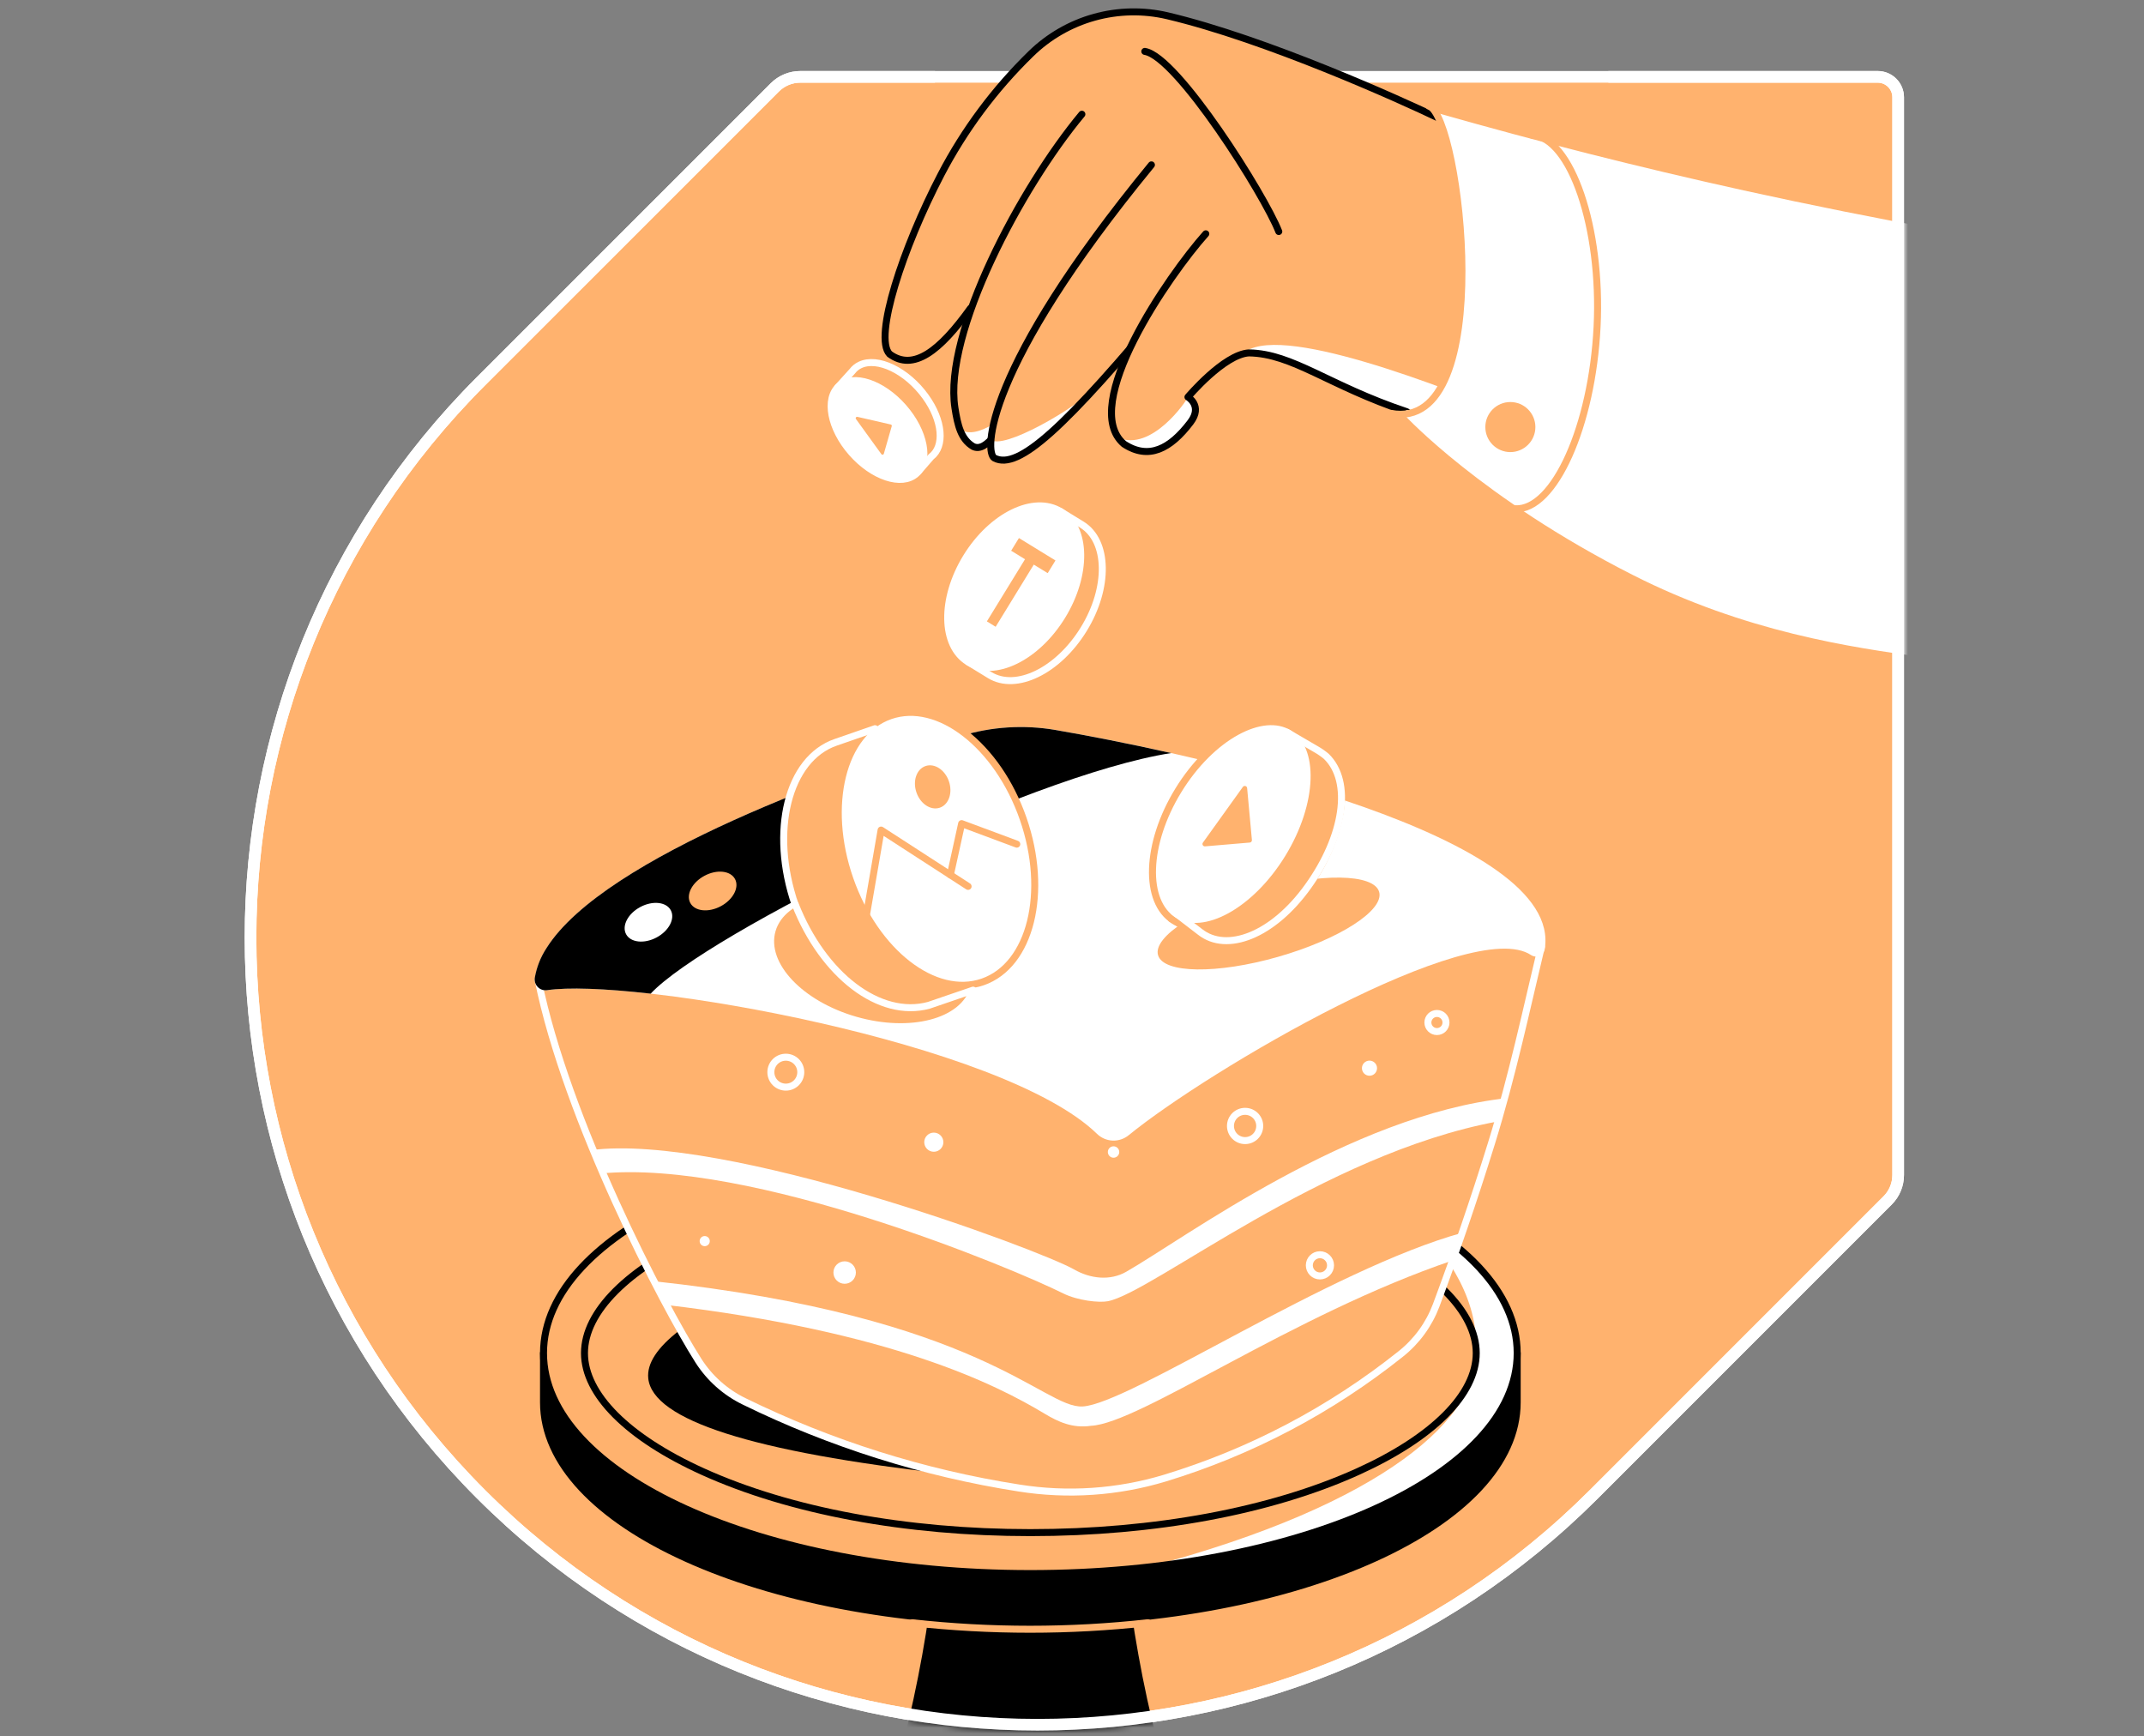
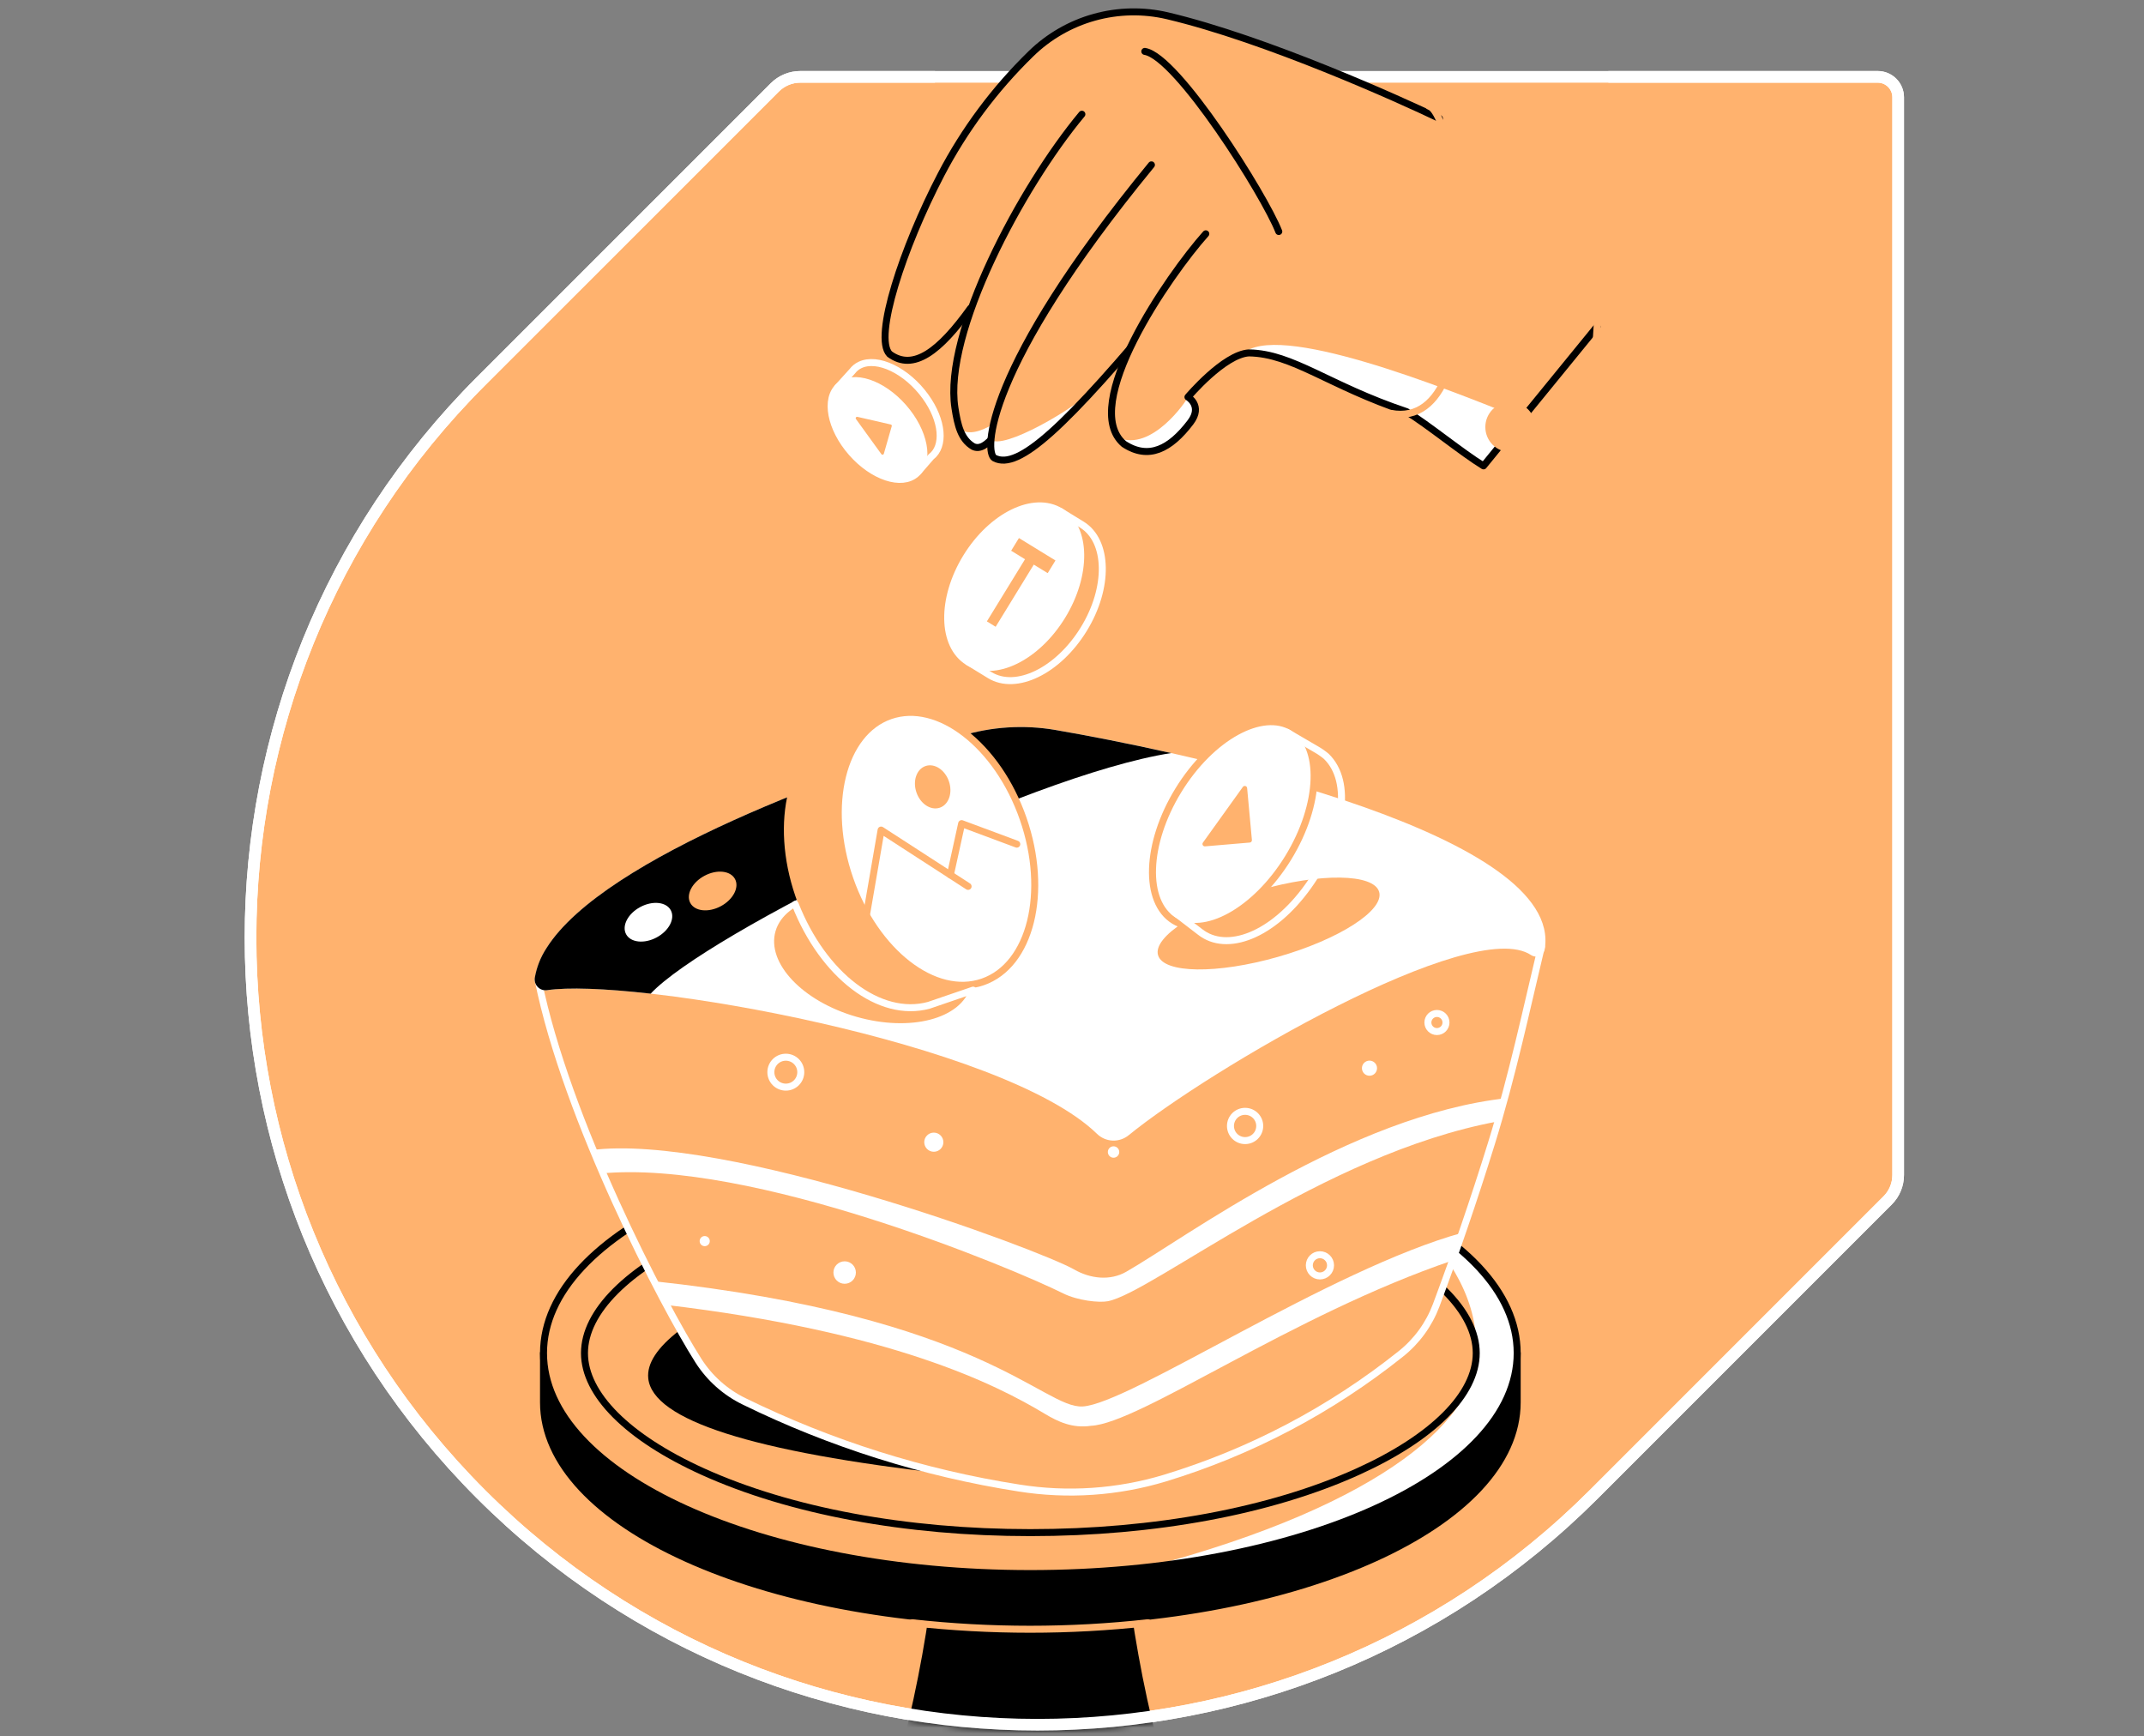
<svg xmlns="http://www.w3.org/2000/svg" width="368" height="298" viewBox="0 0 368 298" fill="none">
  <rect x="0" y="0" width="368" height="298" fill="#808080" stroke="none" />
  <path d="M137.367 13.19C136.554 13.189 135.748 13.348 134.997 13.659C134.246 13.971 133.563 14.427 132.989 15.002L82.565 65.416C29.812 118.162 29.812 203.686 82.565 256.436C135.318 309.186 220.832 309.189 273.578 256.436L323.991 206.023C324.566 205.449 325.023 204.768 325.334 204.018C325.645 203.268 325.805 202.464 325.804 201.652V16.691C325.804 16.231 325.714 15.775 325.537 15.35C325.361 14.925 325.103 14.539 324.777 14.214C324.452 13.889 324.066 13.631 323.64 13.455C323.215 13.279 322.759 13.189 322.299 13.19H137.367Z" fill="#FFB26E" stroke="white" stroke-width="2" stroke-miterlimit="10" />
  <mask id="mask0_9962_54" style="mask-type:alpha" maskUnits="userSpaceOnUse" x="42" y="-1" width="285" height="298">
    <path d="M137.367 13.19C136.554 13.189 135.748 13.349 134.997 13.66C134.246 13.971 133.563 14.428 132.989 15.003L82.565 65.416C29.812 118.162 29.812 203.686 82.565 256.436C135.318 309.186 220.832 309.19 273.578 256.436L323.991 206.023C324.566 205.45 325.023 204.769 325.334 204.019C325.645 203.269 325.805 202.464 325.804 201.652V16.691C325.804 16.231 325.714 15.776 325.537 15.351C325.361 14.925 325.103 14.539 324.777 14.214C324.452 13.889 324.066 13.631 323.64 13.455C323.215 13.28 322.759 13.189 322.299 13.19L194 1L137.367 13.19Z" fill="#6EDBFF" stroke="white" stroke-width="2" stroke-miterlimit="10" />
  </mask>
  <g mask="url(#mask0_9962_54)">
    <path d="M200.934 307.152C185.138 303.077 168.565 303.077 152.769 307.152C159.18 285.962 161.118 266.545 162.386 247.977C171.965 249.444 181.712 249.444 191.292 247.977C192.578 266.56 194.515 285.962 200.934 307.152Z" fill="black" />
    <path d="M258.325 232.217C249.858 215.38 216.596 202.816 176.851 202.816C137.106 202.816 103.83 215.38 95.377 232.217H93.29V240.666C93.29 261.565 130.691 278.506 176.851 278.506C223.011 278.506 260.413 261.554 260.413 240.666V232.217H258.325Z" fill="black" stroke="black" stroke-width="1.2" stroke-linecap="round" stroke-linejoin="round" />
    <path d="M156.58 278.496C170.022 279.985 183.588 279.985 197.03 278.496" stroke="#FFB26E" stroke-width="1.2" stroke-linecap="round" stroke-linejoin="round" />
    <path d="M176.851 194.377C130.702 194.377 93.29 211.318 93.29 232.216C93.29 253.115 130.691 270.056 176.851 270.056C223.011 270.056 260.413 253.132 260.413 232.216C260.413 211.3 223.011 194.377 176.851 194.377Z" fill="#FFB26E" />
    <path d="M197.03 268.946C233.43 264.857 260.413 249.967 260.413 232.218C260.413 223.192 253.431 214.907 241.787 208.402C247.379 213.916 253.616 222.027 253.328 231.199C254.468 243.039 237.676 258.164 197.03 268.946Z" fill="white" />
    <path d="M176.851 201.41C198.195 201.41 218.149 205.122 233.038 211.865C245.968 217.721 253.385 225.14 253.385 232.218C253.385 239.296 245.968 246.715 233.038 252.571C218.149 259.314 198.195 263.029 176.851 263.029C155.508 263.029 135.557 259.314 120.664 252.571C107.734 246.723 100.321 239.299 100.321 232.218C100.321 225.137 107.734 217.721 120.664 211.865C135.557 205.122 155.511 201.41 176.851 201.41Z" fill="#FFB26E" stroke="black" stroke-width="1.2" stroke-linecap="round" stroke-linejoin="round" />
    <path d="M176.851 194.377C130.702 194.377 93.29 211.318 93.29 232.216C93.29 253.115 130.691 270.056 176.851 270.056C223.011 270.056 260.413 253.132 260.413 232.216C260.413 211.3 223.011 194.377 176.851 194.377Z" stroke="black" stroke-width="1.2" stroke-linecap="round" stroke-linejoin="round" />
    <path d="M120.319 226.932L116.657 228.299C112.803 231.261 111.006 234.012 111.268 236.553C112.004 243.712 129.119 249.185 162.614 252.97C163.041 250.453 163.468 247.934 163.893 245.415L120.319 226.932Z" fill="black" />
    <path d="M91.79 167.819C97.515 191.111 107.007 213.311 119.891 233.541C121.807 236.535 124.511 238.942 127.706 240.498C142.604 247.798 158.516 252.814 174.907 255.377C183.273 256.706 191.831 256.125 199.94 253.677C214.662 249.199 228.4 241.969 240.426 232.37C243.173 230.187 245.275 227.3 246.51 224.017C249.762 215.297 252.95 206.036 255.985 196.258C259.593 184.621 262.603 173.461 265.122 162.903L176.392 144.338L91.79 167.819Z" fill="#FFB26E" />
    <path d="M182.511 221.986C173.963 217.712 128.91 198.833 102.975 201.409L101.39 197.391C124.39 194.377 178.436 214.463 184.385 217.876C187.146 219.457 190.533 219.845 193.29 218.271C203.335 212.529 231.657 191.392 258.685 188.457L257.064 192.468C227.069 197.996 197.842 221.83 190.152 223.315C188.659 223.607 185.001 223.212 182.511 221.986Z" fill="white" />
    <path d="M160.281 197.665C161.188 197.665 161.923 196.93 161.923 196.023C161.923 195.116 161.188 194.381 160.281 194.381C159.374 194.381 158.639 195.116 158.639 196.023C158.639 196.93 159.374 197.665 160.281 197.665Z" fill="white" />
    <path d="M120.959 213.869C121.439 213.869 121.829 213.48 121.829 213C121.829 212.52 121.439 212.131 120.959 212.131C120.479 212.131 120.09 212.52 120.09 213C120.09 213.48 120.479 213.869 120.959 213.869Z" fill="white" />
    <path d="M144.978 220.321C146.043 220.321 146.905 219.458 146.905 218.394C146.905 217.33 146.043 216.467 144.978 216.467C143.914 216.467 143.051 217.33 143.051 218.394C143.051 219.458 143.914 220.321 144.978 220.321Z" fill="white" />
    <path d="M134.88 186.574C136.299 186.574 137.448 185.424 137.448 184.006C137.448 182.587 136.299 181.438 134.88 181.438C133.462 181.438 132.312 182.587 132.312 184.006C132.312 185.424 133.462 186.574 134.88 186.574Z" stroke="white" stroke-width="1.2" stroke-linecap="round" stroke-linejoin="round" />
    <path d="M213.711 195.749C215.098 195.749 216.222 194.625 216.222 193.238C216.222 191.851 215.098 190.727 213.711 190.727C212.324 190.727 211.2 191.851 211.2 193.238C211.2 194.625 212.324 195.749 213.711 195.749Z" stroke="white" stroke-width="1.2" stroke-linecap="round" stroke-linejoin="round" />
-     <path d="M226.556 218.976C227.561 218.976 228.376 218.161 228.376 217.156C228.376 216.151 227.561 215.336 226.556 215.336C225.55 215.336 224.735 216.151 224.735 217.156C224.735 218.161 225.55 218.976 226.556 218.976Z" stroke="white" stroke-width="1.2" stroke-linecap="round" stroke-linejoin="round" />
+     <path d="M226.556 218.976C227.561 218.976 228.376 218.161 228.376 217.156C228.376 216.151 227.561 215.336 226.556 215.336C225.55 215.336 224.735 216.151 224.735 217.156C224.735 218.161 225.55 218.976 226.556 218.976" stroke="white" stroke-width="1.2" stroke-linecap="round" stroke-linejoin="round" />
    <path d="M246.638 177.038C247.496 177.038 248.191 176.342 248.191 175.485C248.191 174.627 247.496 173.932 246.638 173.932C245.78 173.932 245.085 174.627 245.085 175.485C245.085 176.342 245.78 177.038 246.638 177.038Z" stroke="white" stroke-width="1.2" stroke-linecap="round" stroke-linejoin="round" />
    <path d="M235.062 184.619C235.778 184.619 236.358 184.038 236.358 183.322C236.358 182.606 235.778 182.025 235.062 182.025C234.346 182.025 233.765 182.606 233.765 183.322C233.765 184.038 234.346 184.619 235.062 184.619Z" fill="white" />
    <path d="M191.131 198.688C191.672 198.688 192.111 198.249 192.111 197.708C192.111 197.167 191.672 196.729 191.131 196.729C190.59 196.729 190.152 197.167 190.152 197.708C190.152 198.249 190.59 198.688 191.131 198.688Z" fill="white" />
    <path d="M187.256 244.695C184.082 245.172 181.581 243.983 179.355 242.65C170.924 237.567 152.897 228.495 114.103 223.925L111.841 219.839C168.537 225.923 179.017 241.706 185.81 241.379C193.785 240.976 228.255 217.82 251.062 211.547L249.367 216.306C221.74 225.674 195.626 244.296 187.256 244.695Z" fill="white" />
    <path d="M92.382 168.223C97.194 192.088 113.836 224.029 119.891 233.539C121.807 236.533 124.511 238.94 127.706 240.496C142.604 247.796 158.516 252.812 174.907 255.374C183.273 256.704 191.831 256.123 199.94 253.675C214.662 249.197 228.4 241.967 240.426 232.367C243.173 230.185 245.275 227.298 246.51 224.014C249.762 215.295 252.95 206.033 255.985 196.256C259.593 184.619 262.041 173.024 264.573 162.463" stroke="white" stroke-width="1.2" stroke-linecap="round" stroke-linejoin="round" />
    <path d="M93.91 169.936C108.803 167.721 172.185 178.873 188.303 194.603C189.022 195.298 189.972 195.705 190.971 195.747C191.971 195.788 192.95 195.461 193.725 194.828C207.317 183.728 252.665 157.07 262.81 163.92C263.022 164.056 263.263 164.137 263.514 164.157C263.765 164.177 264.017 164.135 264.247 164.034C264.478 163.933 264.68 163.777 264.835 163.579C264.991 163.382 265.095 163.149 265.139 162.901C268.409 143.485 206.751 129.682 181.168 125.279C175.777 124.354 170.244 124.702 165.011 126.294C145.84 132.104 103.745 146.936 93.828 162.702C92.808 164.25 92.121 165.993 91.808 167.82C91.767 168.107 91.793 168.399 91.883 168.673C91.974 168.948 92.127 169.197 92.331 169.402C92.535 169.608 92.784 169.763 93.058 169.855C93.332 169.948 93.623 169.976 93.91 169.936V169.936Z" fill="white" />
    <path d="M181.151 125.279C175.759 124.354 170.226 124.702 164.993 126.294C145.823 132.104 103.727 146.936 93.81 162.702C92.79 164.25 92.103 165.993 91.79 167.82C91.749 168.108 91.775 168.401 91.866 168.676C91.957 168.952 92.112 169.202 92.317 169.407C92.522 169.613 92.772 169.768 93.047 169.859C93.322 169.951 93.615 169.977 93.903 169.936C97.465 169.405 103.848 169.644 111.681 170.531C121.323 160.24 176.153 133.13 201.012 129.24C193.432 127.534 186.501 126.202 181.151 125.279Z" fill="black" />
    <path d="M112.697 160.888C114.817 159.755 115.911 157.667 115.139 156.223C114.368 154.78 112.024 154.527 109.904 155.66C107.783 156.793 106.69 158.881 107.461 160.325C108.232 161.769 110.576 162.021 112.697 160.888Z" fill="white" />
    <path d="M123.717 155.527C125.837 154.394 126.931 152.306 126.16 150.862C125.389 149.418 123.045 149.166 120.924 150.299C118.804 151.431 117.71 153.52 118.481 154.964C119.252 156.407 121.597 156.659 123.717 155.527Z" fill="#FFB26E" />
    <path d="M185.696 90.039L182.009 87.777L181.179 89.149C177.19 89.623 172.666 92.857 169.567 97.904C166.468 102.952 165.649 108.451 167.024 112.223L166.18 113.595L169.866 115.857C174.408 118.642 181.621 115.123 186.009 107.992C190.398 100.861 190.234 92.843 185.696 90.039Z" fill="#FFB26E" stroke="white" stroke-width="1.2" stroke-linecap="round" stroke-linejoin="round" />
    <path d="M158.859 68.069C155.654 63.616 150.61 61.187 147.603 62.644C147.086 62.888 146.637 63.255 146.293 63.712V63.712L143.778 66.483L145.662 68.46C146.096 70.224 146.878 71.883 147.963 73.34C150.1 76.311 153.06 78.373 155.682 78.99L157.574 80.977L159.818 78.398C162.186 76.61 161.834 72.183 158.859 68.069Z" fill="#FFB26E" stroke="white" stroke-width="1.2" stroke-linecap="round" stroke-linejoin="round" />
    <path d="M157.23 81.328C159.681 79.176 158.708 74.06 155.057 69.901C151.406 65.743 146.46 64.116 144.009 66.268C141.557 68.42 142.53 73.535 146.181 77.694C149.832 81.853 154.778 83.48 157.23 81.328Z" fill="white" stroke="white" stroke-width="1.2" stroke-linecap="round" stroke-linejoin="round" />
    <path d="M152.893 72.853L147.148 71.535C147.103 71.527 147.057 71.532 147.015 71.55C146.973 71.568 146.937 71.597 146.911 71.634C146.886 71.672 146.871 71.716 146.869 71.761C146.868 71.807 146.879 71.852 146.902 71.891L151.283 77.946C151.31 77.982 151.346 78.009 151.387 78.026C151.428 78.042 151.473 78.046 151.517 78.039C151.56 78.031 151.601 78.011 151.634 77.982C151.667 77.952 151.691 77.914 151.704 77.871L153.068 73.116C153.077 73.058 153.064 72.999 153.032 72.951C152.999 72.902 152.95 72.867 152.893 72.853V72.853Z" fill="#FFB26E" />
    <path d="M182.302 105.726C186.676 98.596 186.541 90.558 182.001 87.772C177.46 84.986 170.233 88.507 165.858 95.637C161.484 102.767 161.619 110.805 166.16 113.591C170.701 116.377 177.928 112.856 182.302 105.726Z" fill="white" stroke="white" stroke-width="1.2" stroke-linecap="round" stroke-linejoin="round" />
    <path d="M175.936 95.977L173.556 94.516L174.892 92.34L181.161 96.187L179.829 98.363L177.439 96.899L170.895 107.567L169.389 106.641L175.936 95.977Z" fill="#FFB26E" />
    <path d="M219.379 164.21C229.859 161.212 237.623 156.224 236.721 153.067C235.818 149.91 226.59 149.781 216.11 152.778C205.629 155.775 197.865 160.764 198.768 163.921C199.671 167.078 208.899 167.207 219.379 164.21Z" fill="#FFB26E" />
    <path d="M166.548 169.415C168.112 163.96 161.895 157.39 152.661 154.743C143.427 152.095 134.673 154.371 133.109 159.827C131.545 165.282 137.762 171.852 146.996 174.499C156.23 177.147 164.984 174.871 166.548 169.415Z" fill="#FFB26E" />
    <path d="M166.71 143.424C163.668 134.597 157.755 128.082 151.672 125.97L150.813 123.477L144.074 125.795C135.881 128.613 132.771 141.073 137.096 153.625C141.42 166.178 151.55 174.071 159.729 171.254L166.468 168.935L165.61 166.442C169.1 161.031 169.749 152.254 166.71 143.424Z" fill="#FFB26E" stroke="#FFB26E" stroke-width="1.2" stroke-linecap="round" stroke-linejoin="round" />
    <path d="M168.678 168.517C176.893 165.663 180.002 153.124 175.62 140.511C171.239 127.898 161.027 119.987 152.811 122.84C144.596 125.694 141.487 138.233 145.869 150.846C150.25 163.459 160.462 171.37 168.678 168.517Z" fill="white" stroke="#FFB26E" stroke-width="1.2" stroke-linecap="round" stroke-linejoin="round" />
    <path d="M136.497 155.207C141.281 167.371 150.977 174.83 159.429 172.529L167.02 169.932" stroke="white" stroke-width="1.2" stroke-linecap="round" stroke-linejoin="round" />
    <path d="M161.316 138.615C162.855 138.086 163.551 136.057 162.871 134.083C162.192 132.109 160.394 130.939 158.856 131.469C157.317 131.998 156.621 134.028 157.301 136.001C157.98 137.975 159.778 139.145 161.316 138.615Z" fill="#FFB26E" />
    <path d="M147.589 163.571L151.233 142.455L166.165 152.122" stroke="#FFB26E" stroke-width="1.2" stroke-linecap="round" stroke-linejoin="round" />
    <path d="M163.123 150.151L165.057 141.35L174.521 144.872" stroke="#FFB26E" stroke-width="1.2" stroke-linecap="round" stroke-linejoin="round" />
-     <path d="M150.19 125.059L143.443 127.395C135.251 130.213 132.137 142.669 136.462 155.225" stroke="white" stroke-width="1.2" stroke-linecap="round" stroke-linejoin="round" />
-     <path d="M227.71 128.62C227.211 128.136 226.637 127.737 226.01 127.438L221.736 124.773L220.233 127.164C216.315 128.232 211.933 131.52 208.354 136.503C203.926 142.673 201.917 149.786 202.729 154.937L201.012 157.672L205.643 160.5C210.224 164.123 218.466 160.543 224.489 152.18C230.727 143.492 232.166 132.948 227.71 128.62Z" fill="#FFB26E" stroke="#FFB26E" stroke-width="1.2" stroke-linecap="round" stroke-linejoin="round" />
    <path d="M221.115 147.209C226.734 138.05 227.067 128.035 221.859 124.84C216.651 121.644 207.873 126.479 202.254 135.637C196.635 144.796 196.302 154.811 201.51 158.006C206.719 161.202 215.496 156.367 221.115 147.209Z" fill="white" stroke="#FFB26E" stroke-width="1.2" stroke-linecap="round" stroke-linejoin="round" />
    <path d="M214.879 144.158L214.06 135.253C214.053 135.171 214.02 135.093 213.967 135.029C213.913 134.966 213.842 134.921 213.762 134.899C213.683 134.877 213.598 134.88 213.52 134.908C213.442 134.936 213.375 134.986 213.326 135.053L206.47 144.61C206.425 144.673 206.399 144.747 206.395 144.823C206.39 144.9 206.408 144.976 206.445 145.043C206.482 145.111 206.538 145.166 206.605 145.203C206.673 145.239 206.749 145.256 206.826 145.252L214.509 144.6C214.562 144.595 214.614 144.58 214.662 144.556C214.71 144.531 214.752 144.497 214.786 144.456C214.821 144.415 214.847 144.367 214.863 144.316C214.879 144.265 214.884 144.211 214.879 144.158V144.158Z" fill="#FFB26E" />
    <path d="M227.642 129.799C227.112 129.355 226.544 128.959 225.943 128.616L220.906 125.678L220.236 127.163C216.318 128.232 211.937 131.519 208.357 136.503C203.93 142.672 201.921 149.785 202.733 154.936L201.482 156.478L205.978 159.93C210.558 163.553 218.473 160.536 224.479 152.172C230.727 143.491 232.116 134.127 227.642 129.799Z" stroke="white" stroke-width="1.2" stroke-linecap="round" stroke-linejoin="round" />
    <path d="M187.68 21.186C174.668 36.798 156.573 70.341 167.02 76.621C171.611 79.773 178.037 58.854 189.279 42.971" fill="#FFB26E" />
    <path d="M164.438 73.291C164.859 74.678 165.774 75.863 167.009 76.622C168.822 77.868 172.178 74.225 174.682 68.746C172.584 72.116 166.607 75.97 164.438 73.291Z" fill="white" />
    <path d="M182.323 28.569C169.018 51.804 161.731 62.818 157.064 61.34C156.526 61.172 154.788 62.162 154.364 61.628C153.577 60.642 152.583 60.99 152.704 59.737C154.549 40.559 163.144 22.66 176.958 9.231C180.003 6.258 183.749 4.102 187.85 2.964C191.951 1.826 196.273 1.743 200.414 2.723C217.401 6.752 240.248 17.071 247.108 20.355L248.847 28.049" fill="#FFB26E" />
    <path d="M247.076 20.342C240.216 17.057 217.366 6.735 200.378 2.706C196.239 1.734 191.921 1.823 187.825 2.964C183.729 4.105 179.988 6.262 176.947 9.235C170.742 15.273 165.538 22.26 161.531 29.934C154.977 42.505 149.915 57.878 152.69 60.763C156.776 63.759 161.278 60.282 166.582 52.895" stroke="black" stroke-width="1.2" stroke-linecap="round" stroke-linejoin="round" />
    <path d="M196.496 8.822C202.059 9.681 217.056 33.475 219.492 39.737" stroke="black" stroke-width="1.2" stroke-linecap="round" stroke-linejoin="round" />
    <path d="M185.696 19.604C175.273 32.11 161.916 57.136 163.907 69.999C164.374 73.012 164.94 75.374 167.02 76.621C171.626 78.922 178.038 58.853 189.279 42.97" stroke="black" stroke-width="1.2" stroke-linecap="round" stroke-linejoin="round" />
    <path d="M195.014 32.147C168.655 66.83 168.94 77.719 170.692 78.62C175.277 80.975 184.549 71.781 207.841 43.139" fill="#FFB26E" />
    <path d="M187.908 66.648C184.727 69.99 172.046 77.395 170.016 75.425L170.055 77.267C170.147 78.04 170.411 78.471 170.692 78.62C173.649 80.138 178.557 76.843 187.908 66.648Z" fill="white" />
    <path d="M197.632 28.295C168.78 63.441 168.94 77.718 170.692 78.619C174.799 80.728 182.671 73.568 201.012 51.459" stroke="black" stroke-width="1.2" stroke-linecap="round" stroke-linejoin="round" />
    <path d="M206.965 40.125C200.638 47.196 185.129 69.618 192.916 76.198C197.151 78.976 200.856 77.059 204.343 72.465C206.48 69.64 203.901 68.14 203.901 68.14C203.901 68.14 210.067 60.817 214.363 60.564C221.889 60.678 228.034 66.178 241.434 70.651C245.103 72.892 250.966 77.715 254.635 79.955L274.116 56.072" fill="#FFB26E" />
    <path d="M213.255 60.786C213.615 60.674 213.987 60.605 214.363 60.579C221.889 60.693 228.034 66.193 241.434 70.667C245.103 72.907 250.966 77.73 254.635 79.971L261.217 71.899C247.707 66.439 218.936 55.004 213.255 60.786Z" fill="white" />
    <path d="M203.901 68.137C203.662 68.824 197.646 77.587 191.936 75.115C192.213 75.513 192.542 75.873 192.916 76.183C197.151 78.962 200.855 77.045 204.343 72.45C206.469 69.636 203.901 68.137 203.901 68.137Z" fill="white" />
    <path d="M206.965 40.125C200.638 47.196 185.129 69.618 192.916 76.198C197.151 78.976 200.856 77.059 204.343 72.465C206.48 69.64 203.901 68.14 203.901 68.14C203.901 68.14 210.067 60.817 214.363 60.564C221.889 60.678 228.034 66.178 241.434 70.651C245.103 72.892 250.966 77.715 254.635 79.955L274.116 56.072" stroke="black" stroke-width="1.2" stroke-linecap="round" stroke-linejoin="round" />
-     <path d="M299.185 33.269C280.912 29.237 263.54 24.802 247.105 20.129C247.105 20.2 247.105 20.271 247.105 20.343C252.284 21.985 256.088 73.808 241.651 70.966C241.651 70.966 254.614 84.983 280.477 98.116C299.666 107.861 317.878 110.536 330.406 112.221C331.316 88.175 332.225 64.127 333.135 40.076C322.099 38.086 310.783 35.817 299.185 33.269Z" fill="white" stroke="white" stroke-width="1.2" stroke-linecap="round" stroke-linejoin="round" />
    <path d="M259.241 77.588C261.613 77.588 263.536 75.664 263.536 73.292C263.536 70.919 261.613 68.996 259.241 68.996C256.868 68.996 254.945 70.919 254.945 73.292C254.945 75.664 256.868 77.588 259.241 77.588Z" fill="#FFB26E" />
    <path d="M260.088 87.314C266.785 87.646 273.289 73.027 274.126 56.068C274.963 39.11 269.635 23.519 262.938 23.188" stroke="#FFB26E" stroke-width="1.2" stroke-linecap="round" stroke-linejoin="round" />
  </g>
  <path d="M160.483 13.19H137.367C136.554 13.189 135.748 13.348 134.997 13.659C134.246 13.971 133.563 14.427 132.989 15.002L82.565 65.416C29.812 118.162 29.812 203.686 82.565 256.436C135.318 309.186 220.832 309.189 273.578 256.436L323.991 206.023C324.566 205.449 325.023 204.768 325.334 204.018C325.645 203.268 325.805 202.464 325.804 201.652V16.691C325.804 16.231 325.714 15.775 325.537 15.35C325.361 14.925 325.103 14.539 324.777 14.214C324.452 13.889 324.066 13.631 323.64 13.455C323.215 13.279 322.759 13.189 322.299 13.19H276.066" stroke="white" stroke-width="2" stroke-miterlimit="10" />
  <path d="M245.295 18.223C250.56 19.893 257.25 74.388 238.738 70.941" stroke="#FFB26E" stroke-width="1.2" stroke-linecap="round" stroke-linejoin="round" />
</svg>